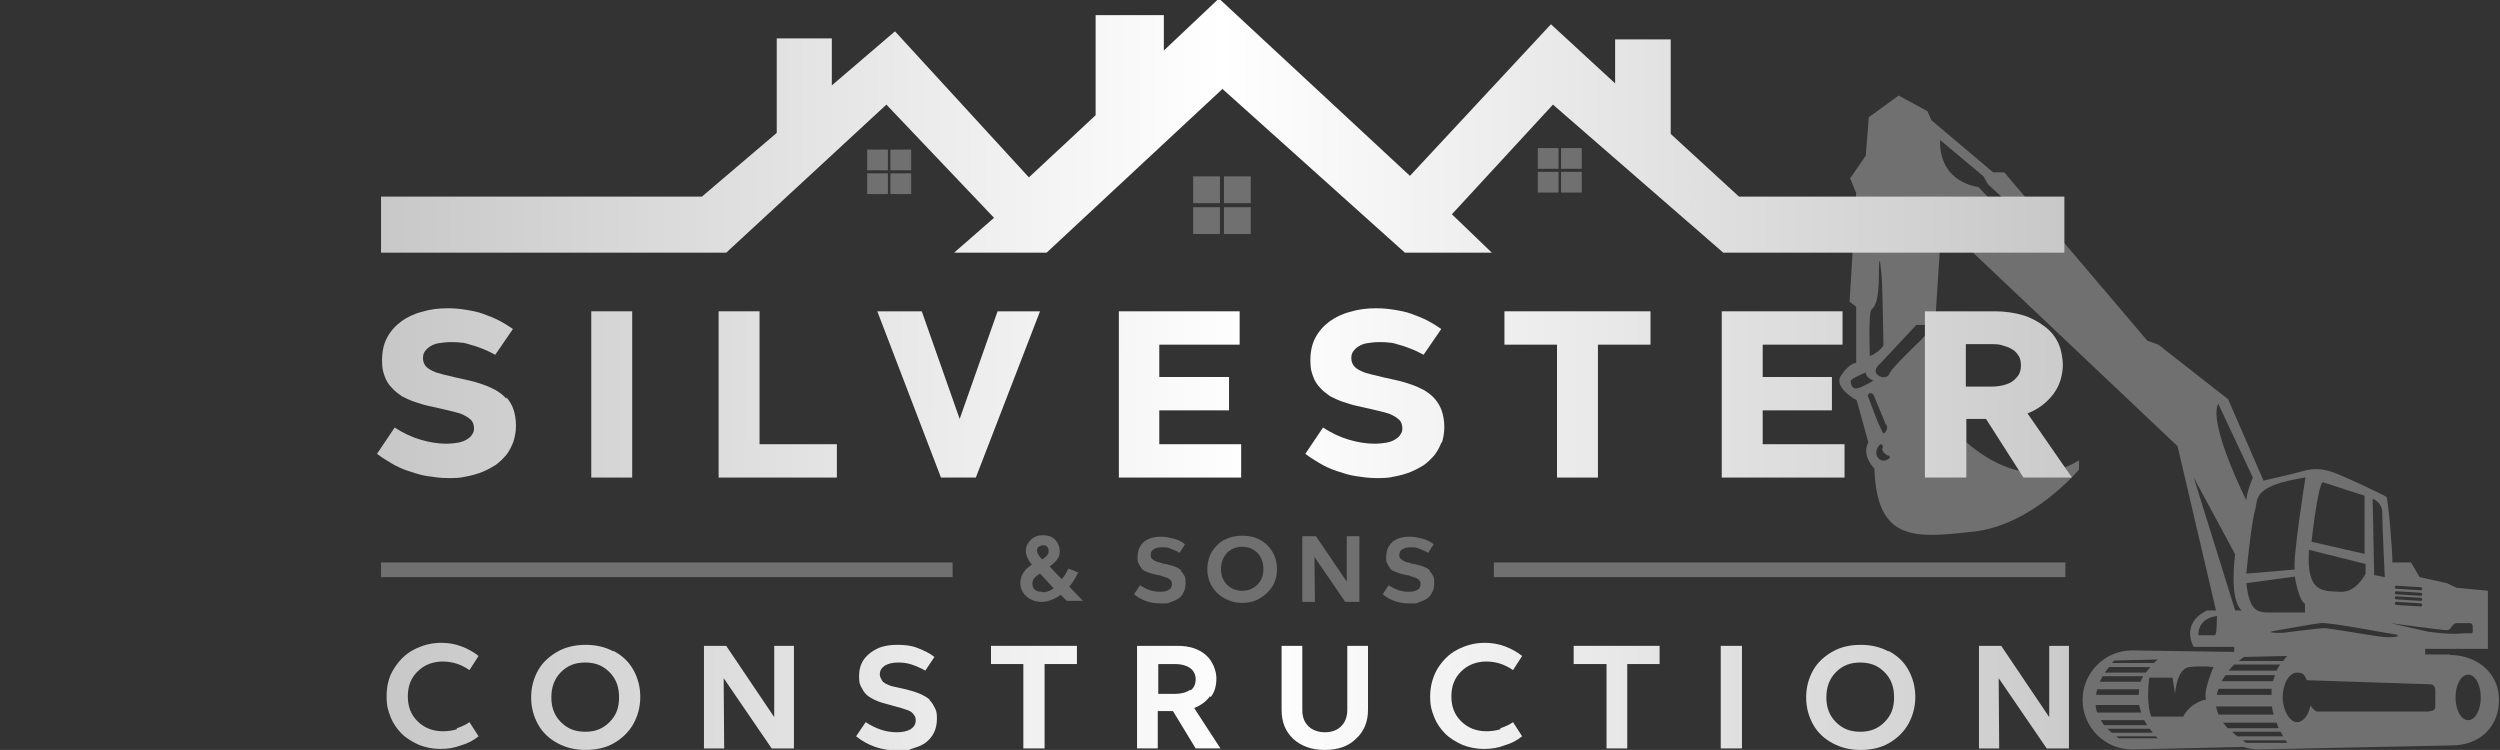
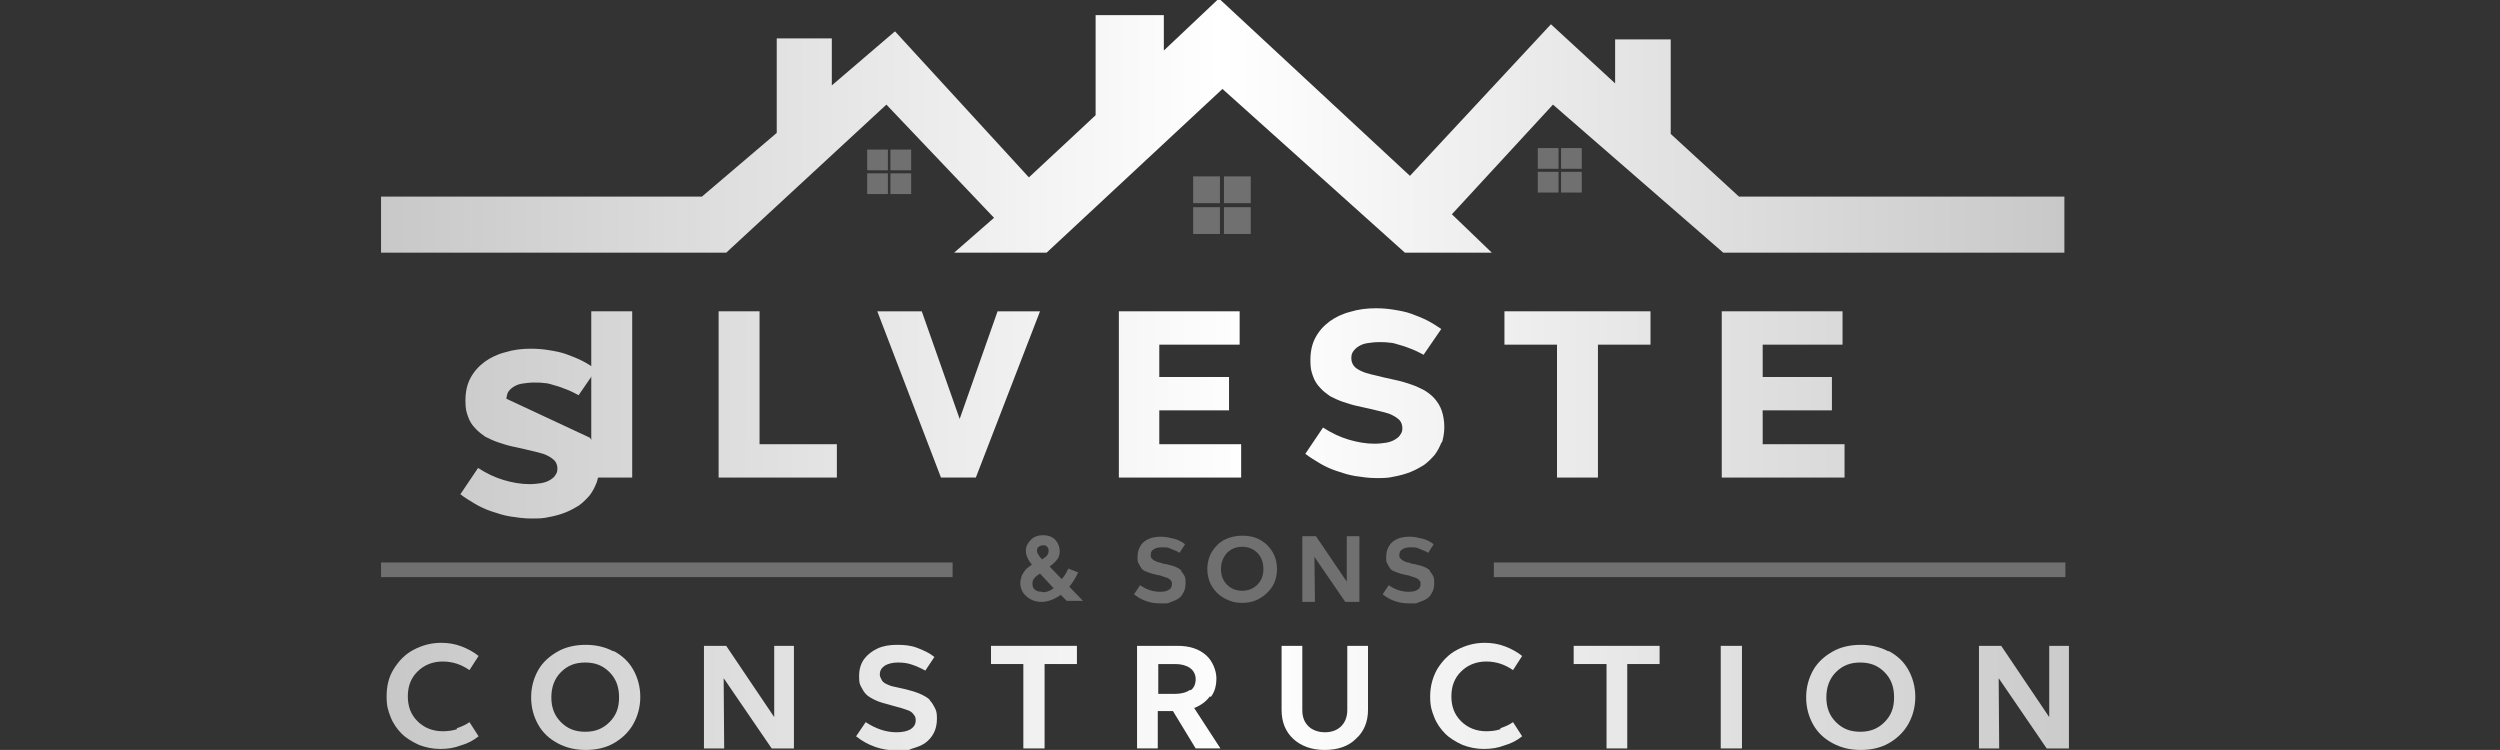
<svg xmlns="http://www.w3.org/2000/svg" xmlns:xlink="http://www.w3.org/1999/xlink" id="Layer_1" version="1.1" viewBox="0 0 494.7 148.4">
  <rect x="0" y="0" width="494.7" height="148.4" fill="#333333" stroke="none" />
  <defs>
    <style>
      .st0 {
        fill: url(#linear-gradient2);
      }

      .st1 {
        fill: url(#linear-gradient1);
      }

      .st2 {
        fill: url(#linear-gradient9);
      }

      .st3 {
        fill: url(#linear-gradient3);
      }

      .st4 {
        fill: url(#linear-gradient6);
      }

      .st5 {
        fill: url(#linear-gradient8);
      }

      .st6 {
        fill: url(#linear-gradient7);
      }

      .st7 {
        fill: url(#linear-gradient5);
      }

      .st8 {
        fill: url(#linear-gradient4);
      }

      .st9 {
        fill: url(#linear-gradient18);
      }

      .st10 {
        fill: url(#linear-gradient13);
      }

      .st11 {
        fill: url(#linear-gradient12);
      }

      .st12 {
        fill: url(#linear-gradient15);
      }

      .st13 {
        fill: url(#linear-gradient16);
      }

      .st14 {
        fill: url(#linear-gradient11);
      }

      .st15 {
        fill: url(#linear-gradient10);
      }

      .st16 {
        fill: url(#linear-gradient17);
      }

      .st17 {
        fill: url(#linear-gradient14);
      }

      .st18 {
        fill: url(#linear-gradient19);
      }

      .st19 {
        fill: url(#linear-gradient21);
      }

      .st20 {
        fill: url(#linear-gradient20);
      }

      .st21 {
        fill: url(#linear-gradient);
      }

      .st22 {
        fill: #fff;
      }

      .st23 {
        opacity: .3;
      }
    </style>
    <linearGradient id="linear-gradient" x1="75.4" y1="24.8" x2="408.5" y2="24.8" gradientUnits="userSpaceOnUse">
      <stop offset="0" stop-color="#c8c8c8" />
      <stop offset=".5" stop-color="#fff" />
      <stop offset="1" stop-color="#c8c8c8" />
    </linearGradient>
    <linearGradient id="linear-gradient1" x1="77.8" y1="78" x2="418.7" y2="78.5" xlink:href="#linear-gradient" />
    <linearGradient id="linear-gradient2" x1="77.8" y1="78" x2="418.7" y2="78.5" xlink:href="#linear-gradient" />
    <linearGradient id="linear-gradient3" x1="77.8" y1="77.9" x2="418.7" y2="78.5" xlink:href="#linear-gradient" />
    <linearGradient id="linear-gradient4" x1="77.8" y1="77.9" x2="418.7" y2="78.4" xlink:href="#linear-gradient" />
    <linearGradient id="linear-gradient5" x1="77.8" y1="77.8" x2="418.7" y2="78.3" xlink:href="#linear-gradient" />
    <linearGradient id="linear-gradient6" x1="77.8" y1="77.7" x2="418.7" y2="78.3" xlink:href="#linear-gradient" />
    <linearGradient id="linear-gradient7" x1="77.8" y1="77.7" x2="418.7" y2="78.2" xlink:href="#linear-gradient" />
    <linearGradient id="linear-gradient8" x1="77.8" y1="77.6" x2="418.7" y2="78.1" xlink:href="#linear-gradient" />
    <linearGradient id="linear-gradient9" x1="77.8" y1="77.6" x2="418.7" y2="78.1" xlink:href="#linear-gradient" />
    <linearGradient id="linear-gradient10" x1="77.7" y1="138" x2="418.6" y2="138.5" xlink:href="#linear-gradient" />
    <linearGradient id="linear-gradient11" x1="77.7" y1="137.9" x2="418.6" y2="138.4" xlink:href="#linear-gradient" />
    <linearGradient id="linear-gradient12" x1="77.7" y1="137.9" x2="418.6" y2="138.4" xlink:href="#linear-gradient" />
    <linearGradient id="linear-gradient13" x1="77.7" y1="137.8" x2="418.6" y2="138.3" xlink:href="#linear-gradient" />
    <linearGradient id="linear-gradient14" x1="77.7" y1="137.8" x2="418.6" y2="138.3" xlink:href="#linear-gradient" />
    <linearGradient id="linear-gradient15" x1="77.7" y1="137.8" x2="418.6" y2="138.3" xlink:href="#linear-gradient" />
    <linearGradient id="linear-gradient16" x1="77.7" y1="137.8" x2="418.6" y2="138.4" xlink:href="#linear-gradient" />
    <linearGradient id="linear-gradient17" x1="77.7" y1="137.6" x2="418.6" y2="138.2" xlink:href="#linear-gradient" />
    <linearGradient id="linear-gradient18" x1="77.7" y1="137.6" x2="418.6" y2="138.1" xlink:href="#linear-gradient" />
    <linearGradient id="linear-gradient19" x1="77.7" y1="137.6" x2="418.6" y2="138.1" xlink:href="#linear-gradient" />
    <linearGradient id="linear-gradient20" x1="77.7" y1="137.5" x2="418.6" y2="138.1" xlink:href="#linear-gradient" />
    <linearGradient id="linear-gradient21" x1="77.7" y1="137.5" x2="418.6" y2="138" xlink:href="#linear-gradient" />
  </defs>
  <g class="st23">
-     <path class="st22" d="M484.9,129.5h-5v-1.1h12.4c0,.1,0-11.5,0-11.5l-6.2-.6-1.9-.9-5.4-1.2-1.7-2.9h-3.7c.1-1.3-.8-12.7-1.2-13-.4-.3-8.1-4-10.7-4.9-2.6-.9-4.4-.6-6.1-.1-1.7.5-7.5,1.8-7.5,1.8l-7-16.1-13.8-10.8-2.2-.8-28.3-33.3h-2.2l-12.2-10.3-.8-1.8-5.7-3.1-5.9,4.3-.6,7.6-3.1,4.5,1.2,2.9-1.3,21.5,1.3,1v11.1c-.1,0-1.4.1-3,2.5s3.1,4.9,3.1,4.9l2.3,8.3c-1.4,2.8,1.2,5.2,1.2,5.2.5,14.5,7.9,13.8,19.6,12.5,11.8-1.3,20.9-12.3,20.9-12.3v-1.8c-13.9,8.4-26.2-7.6-26.2-7.6,0,0,.5-2.8,0-4-.5-1.2-3.2-.1-3.2-.1l.9-15.1-3,3.2s-5.6,5.3-6,6.4-2,.9-2.6,0c-.6-.9.8-2,.8-2l7.1-7.6h3.7l1.3-20.2,46.7,44.2,7.6,32.5h-1.8c-5.4,2.7-2.6,7.2-2.6,7.2h8v1l-20.2-.3c-5.4,0-9.8,4.4-9.8,9.8h0c0,5.4,4.4,9.8,9.8,9.8l22-.5s0,0,0,0c1,.3,2,.5,3,.5l38.3-.8c5.4,0,9.3-3.6,9.3-9h0c0-5.4-4.4-8.9-9.8-8.9ZM366.3,75.3c0-.4,2.9-1.6,2.9-1.6,0,1.1,1.5,1.6,1.5,1.6,0,0-1.7,1.1-3,1.5-1.3.4-1.5-1-1.5-1.5ZM371.6,90.6c-.9-1.5.4-2.6.4-2.6.3-.3.8.3.5.7-.2.5.5,1.3,1.3,1.5.8.3-1.3,1.8-2.2.3ZM373.3,84c.3.7,0,1.3-.4,1.7-.3.4-.7-1-1.1-1.7-.4-.8-2.2-5.7-2.2-5.7.2-.9,1.1-.4,1.2,0,.2.4,2.1,5.1,2.4,5.8ZM370,70.4s-.3-8.5.3-9.1c.6-.6,1.5-1.4,1.5-7.1,0-5.8.5-.2.6,1.4s.3,12.6.3,12.7-.9,1.5-2.8,2.2ZM394.5,40.2l-3-3.2s-7.8-.7-7.6-9.3l8.6,7.2.9,1.6,5.7,5.2-4.5-1.6ZM474.2,115.9l4.8.3c.2,0,.3.1.3.3s-.1.3-.3.3l-4.8-.3c-.2,0-.3-.1-.3-.3s.1-.3.3-.3ZM474.2,117l4.8.3c.2,0,.3.1.3.3s-.1.3-.3.3l-4.8-.3c-.2,0-.3-.1-.3-.3s.1-.3.3-.3ZM474.2,118l4.8.3c.2,0,.3.1.3.3s-.1.3-.3.3l-4.8-.3c-.2,0-.3-.1-.3-.3s.1-.3.3-.3ZM474.2,119.1l4.8.3c.2,0,.3.1.3.3s-.1.3-.3.3l-4.8-.3c-.2,0-.3-.1-.3-.3s.1-.3.3-.3ZM484.2,124.7c1,0,.8-1.4,2.1-1.4,1.3,0,1.8,0,2.2,0s.9,0,.8,1c0,1,.2,1.1-1.2,1-1.3,0-2.4.4-7.6-.3l-7.5-1.7s10.2,1.4,11.1,1.4ZM474.3,125.7c1,.1-.7.6-3.1.3s-10.3-1.7-11.3-1.7c-1,0-7.1.8-8,.9-.9.1-3.5,0-2.2-.3.2,0,7.6-1.4,9.5-1.6,1.9-.2,14.1,2.2,15.1,2.3ZM452.6,129.8c-.3.3-.6.7-.8,1h-8.8c.6-.5,1-.8,1-.8l8.6-.2ZM444.5,115.4l9.6-1.3s.7,4.6,2,5.4v1.7h-7c-2.5,0-4-.3-4.6-5.9ZM471.4,101.6c0,2.2.5,12.6.5,12.6l-2.1-.4-.3-15.1s2,.7,1.9,2.9ZM459.6,95.4l8.3,2.7v11.5l-10.5-2.4s1.2-10.9,2.2-11.8ZM456.9,108.8l11.2,2.8v1.9s-1.8,3.8-5,3.6-6.8.5-6.2-8.3ZM456.2,94.5s-2.6,16.4-2.1,18.2l-9.6.8s1-10.1,1.7-12.4c.7-2.3-.8-4.9,9.9-6.6ZM439,80l6.8,14.5s-1.2,2.7-1.3,4.5c0,0-7.5-15-5.6-19ZM438.2,125.7c-.4,0-3.2,0-3.2,0,0-3.6,3.7-3.8,3.7-3.8-.1,3-.1,3.7-.5,3.8ZM434.1,94.5l8.2,15.2s-1.3,8.9,1.3,11.1h-1.3l-8.2-26.3ZM442.1,131.5h9.1c-.3.4-.5.8-.7,1.2h-9.5c.4-.5.8-.9,1.1-1.2ZM440.4,133.6h9.8c-.2.4-.3.8-.4,1.2h-10.2c.2-.4.5-.8.8-1.2ZM438.9,136.3h10.6c0,.4,0,.8,0,1.2h-10.8c0-.4.2-.8.3-1.2ZM418.4,130.7l8.6-.2c-.3.2-.6.5-.8.7h-8.3c.3-.3.5-.5.5-.5ZM417.3,132h8.2c-.3.4-.6.8-.9,1.1h-8.1c.3-.4.6-.8.8-1.1ZM416,133.8h8.1c-.2.4-.4.7-.5,1.1h-8.1c.2-.4.4-.8.6-1.1ZM415,136.4h8.3c0,.4-.1.7-.1,1.1h-8.4c0-.4.1-.7.2-1.1ZM415,141c-.2-.5-.3-1-.3-1.5h8.6c.1.5.2,1,.4,1.5h-8.6ZM415.7,142.5h8.6c.2.4.4.7.6,1h-8.5c-.3-.3-.5-.7-.7-1ZM417,144.2h8.4c.2.3.4.6.6.8h-8.1c-.3-.3-.6-.5-.9-.8ZM419.3,146.1c-.2-.1-.4-.3-.5-.4h7.8c.2.3.4.4.4.4h-7.7ZM436.6,138.4s-3,.4-4.6,3.4h-6.3s-1.1-2.3-.4-7.7h4.6l.5,3.2s.3-5,2.8-5.3c2.6-.3,4.8,0,4.8,0,0,0-2,4.6-1.5,6.3ZM438.6,139.8h11c0,.6.2,1.1.3,1.6h-10.9c-.2-.5-.4-1.1-.5-1.6ZM439.9,143h10.6c.1.4.3.8.4,1.1h-10.1c-.3-.4-.6-.7-.9-1.1ZM441.6,144.8h9.7c.2.3.3.6.5.9h-9.1c-.4-.3-.7-.6-1-.9ZM444.5,147c-.3-.2-.5-.3-.7-.5h8.5c.2.3.3.5.3.5h-8.1ZM480.8,140.8c-1.3,0-21.8,0-22.3,0-.2,0-.8-.4-1.3-1.2-.4,1.9-1.4,3.3-2.7,3.3s-2.8-2.2-2.8-4.9,1.3-4.9,2.8-4.9,1.5.6,2,1.5c4,.1,23.2.8,24.3.8,1.3,0,1.1,1.4,1.1,1.9s0,2.1,0,2.4c0,.3,0,1.1-1.3,1ZM488.4,142.5c-1.4,0-2.5-2-2.5-4.5s1.1-4.5,2.5-4.5,2.5,2,2.5,4.5-1.1,4.5-2.5,4.5Z" />
    <path class="st22" d="M213.4,113.3l-2-.8c-.3.7-.7,1.4-1.3,2.1l-2.4-2.5c.6-.4,1.1-.9,1.5-1.4.4-.5.5-1.1.5-1.7s-.3-1.6-.9-2.2c-.6-.6-1.4-.9-2.4-.9s-1.8.3-2.4.9-1,1.3-1,2.1.1.9.3,1.4.5,1,.9,1.4c-.3.2-.6.5-.9.7-.3.2-.5.5-.7.8-.2.3-.4.6-.5,1-.1.4-.2.7-.2,1.1,0,1.1.4,2,1.2,2.7.8.7,1.8,1.1,3,1.1s2.6-.5,3.8-1.4l1.2,1.2h3.2l-2.7-2.8c.8-1,1.4-2,1.8-3ZM205.6,108.2c.2-.2.5-.3.8-.3s.6,0,.8.3c.2.2.3.4.3.8s-.1.6-.3.9c-.2.3-.6.5-1,.8-.3-.3-.5-.6-.7-.9s-.3-.5-.3-.8.1-.6.3-.8ZM206.2,117.1c-.6,0-1-.1-1.4-.4s-.5-.7-.5-1.2.1-.8.4-1.1c.2-.3.6-.6,1.1-.9l2.7,2.9c-.8.6-1.5.8-2.2.8Z" />
    <path class="st22" d="M233.8,112.9c-.3-.2-.6-.5-.9-.6-.4-.2-.7-.3-1.1-.4-.4-.1-.8-.2-1.2-.3-.4,0-.8-.2-1.1-.3-.4,0-.7-.2-.9-.3-.3-.1-.5-.3-.7-.5s-.2-.4-.2-.7c0-.5.2-.9.6-1.1.4-.3,1-.4,1.7-.4s1.1,0,1.7.3,1.2.4,1.7.8l1.1-1.7c-.6-.5-1.4-.9-2.2-1.1s-1.7-.4-2.5-.4-1.7.1-2.4.4-1.3.7-1.7,1.4c-.4.6-.6,1.3-.6,2.2s0,.9.2,1.3c.2.4.4.7.6,1s.6.5.9.6.7.3,1.1.4.8.2,1.2.3c.4,0,.8.2,1.1.3s.7.2.9.3.5.3.6.5c.2.2.2.4.2.7,0,.5-.2.9-.6,1.1-.4.3-1,.4-1.8.4-1.3,0-2.6-.4-3.9-1.3l-1.2,1.8c1.5,1.2,3.2,1.8,5.2,1.8s1.3,0,1.9-.2c.6-.2,1.1-.4,1.6-.7.5-.3.8-.7,1.1-1.3.3-.5.4-1.1.4-1.8s0-1-.2-1.4-.4-.7-.7-1Z" />
    <path class="st22" d="M249.3,106.8c-1.1-.6-2.2-.8-3.5-.8s-2.5.3-3.5.8-1.9,1.4-2.5,2.4-.9,2.2-.9,3.4.3,2.4.9,3.4,1.4,1.8,2.5,2.4,2.2.9,3.5.9,2.5-.3,3.5-.9,1.9-1.4,2.5-2.4c.6-1,.9-2.2.9-3.4s-.3-2.4-.9-3.4c-.6-1-1.4-1.8-2.5-2.4ZM248.8,115.7c-.8.8-1.8,1.2-3,1.2s-2.2-.4-3-1.2c-.8-.8-1.2-1.9-1.2-3.1s.4-2.3,1.2-3.2c.8-.8,1.8-1.2,3-1.2s2.2.4,3,1.2c.8.8,1.2,1.9,1.2,3.2s-.4,2.3-1.2,3.1Z" />
    <polygon class="st22" points="266.5 115.1 260.4 106.1 257.7 106.1 257.7 119.1 260.2 119.1 260.1 110.2 266.2 119.1 269 119.1 269 106.1 266.5 106.1 266.5 115.1" />
    <path class="st22" d="M283,112.9c-.3-.2-.6-.5-.9-.6-.4-.2-.7-.3-1.1-.4-.4-.1-.8-.2-1.2-.3-.4,0-.8-.2-1.1-.3-.4,0-.7-.2-.9-.3-.3-.1-.5-.3-.7-.5s-.2-.4-.2-.7c0-.5.2-.9.6-1.1.4-.3,1-.4,1.7-.4s1.1,0,1.7.3,1.2.4,1.7.8l1.1-1.7c-.6-.5-1.4-.9-2.2-1.1s-1.7-.4-2.5-.4-1.7.1-2.4.4-1.3.7-1.7,1.4c-.4.6-.6,1.3-.6,2.2s0,.9.2,1.3c.2.4.4.7.6,1s.6.5.9.6.7.3,1.1.4.8.2,1.2.3c.4,0,.8.2,1.1.3s.7.2.9.3.5.3.6.5c.2.2.2.4.2.7,0,.5-.2.9-.6,1.1-.4.3-1,.4-1.8.4-1.3,0-2.6-.4-3.9-1.3l-1.2,1.8c1.5,1.2,3.2,1.8,5.2,1.8s1.3,0,1.9-.2c.6-.2,1.1-.4,1.6-.7.5-.3.8-.7,1.1-1.3.3-.5.4-1.1.4-1.8s0-1-.2-1.4-.4-.7-.7-1Z" />
    <rect class="st22" x="75.4" y="111.3" width="113.1" height="2.9" />
    <rect class="st22" x="295.6" y="111.3" width="113.1" height="2.9" />
    <rect class="st22" x="236.1" y="34.9" width="5.3" height="5.3" />
    <rect class="st22" x="242.2" y="34.9" width="5.3" height="5.3" />
    <rect class="st22" x="236.1" y="41" width="5.3" height="5.3" />
    <rect class="st22" x="242.2" y="41" width="5.3" height="5.3" />
    <rect class="st22" x="171.6" y="29.6" width="4.1" height="4.1" />
    <rect class="st22" x="176.2" y="29.6" width="4.1" height="4.1" />
    <rect class="st22" x="171.6" y="34.3" width="4.1" height="4.1" />
    <rect class="st22" x="176.2" y="34.3" width="4.1" height="4.1" />
    <rect class="st22" x="304.3" y="29.3" width="4.1" height="4.1" />
    <rect class="st22" x="308.9" y="29.3" width="4.1" height="4.1" />
    <rect class="st22" x="304.3" y="34" width="4.1" height="4.1" />
    <rect class="st22" x="308.9" y="34" width="4.1" height="4.1" />
  </g>
  <polygon class="st21" points="344.1 38.9 330.6 26.5 330.6 7.8 319.6 7.8 319.6 16.5 306.9 4.8 279 34.8 241.2 -.3 230.3 10 230.3 3 216.8 3 216.8 22.8 203.6 35.1 177.1 6.2 164.6 16.9 164.6 7.6 153.7 7.6 153.7 26.3 138.9 38.9 75.4 38.9 75.4 50 143.7 50 175.4 20.7 196.7 43.1 188.8 50 207.1 50 241.9 17.6 278 50 295.2 50 287.3 42.4 307.3 20.7 341 50 408.5 50 408.5 38.9 344.1 38.9" />
  <g>
-     <path class="st1" d="M100.2,78.9c-.6-.7-1.3-1.2-2.1-1.7-.8-.4-1.6-.8-2.5-1.1-.9-.3-1.8-.6-2.7-.8-.9-.2-1.8-.4-2.7-.6-.9-.2-1.7-.4-2.5-.6-.8-.2-1.5-.4-2.1-.7-.6-.3-1.1-.6-1.4-1-.3-.4-.5-.9-.5-1.5s.1-1,.4-1.4c.3-.4.6-.7,1.1-1,.5-.3,1-.5,1.7-.6.7-.1,1.4-.2,2.2-.2s1.4,0,2.1.1c.7,0,1.5.3,2.2.5.8.2,1.5.5,2.3.8.8.3,1.5.7,2.3,1.1l3.5-5.1c-.9-.6-1.8-1.2-2.8-1.7-1-.5-2-.9-3.1-1.3-1.1-.4-2.2-.6-3.4-.8-1.2-.2-2.4-.3-3.6-.3-1.8,0-3.5.2-5.1.7-1.6.4-3,1.1-4.1,1.9-1.2.9-2.1,1.9-2.8,3.2-.7,1.3-1,2.8-1,4.5s.2,2.2.5,3.1c.3.9.8,1.7,1.4,2.3.6.7,1.3,1.2,2,1.7.8.4,1.6.8,2.5,1.1.9.3,1.8.6,2.7.8s1.8.4,2.7.6c.9.2,1.7.4,2.5.6.8.2,1.5.4,2,.7.6.3,1,.6,1.4,1,.3.4.5.9.5,1.5s-.1.9-.4,1.3c-.2.4-.6.7-1.1,1-.5.3-1.1.5-1.7.6s-1.5.2-2.3.2c-1.7,0-3.4-.3-5.1-.8-1.7-.5-3.4-1.3-5.1-2.4l-3.5,5.2c.9.7,1.9,1.3,2.9,1.9,1,.6,2.1,1.1,3.3,1.5,1.2.4,2.4.8,3.7,1s2.7.4,4.1.4,2.4,0,3.6-.3c1.1-.2,2.2-.5,3.2-.9s1.9-.9,2.7-1.4c.8-.6,1.5-1.3,2.1-2,.6-.8,1-1.6,1.4-2.6.3-1,.5-2,.5-3.2s-.2-2.3-.5-3.2-.8-1.7-1.4-2.4Z" />
+     <path class="st1" d="M100.2,78.9s.1-1,.4-1.4c.3-.4.6-.7,1.1-1,.5-.3,1-.5,1.7-.6.7-.1,1.4-.2,2.2-.2s1.4,0,2.1.1c.7,0,1.5.3,2.2.5.8.2,1.5.5,2.3.8.8.3,1.5.7,2.3,1.1l3.5-5.1c-.9-.6-1.8-1.2-2.8-1.7-1-.5-2-.9-3.1-1.3-1.1-.4-2.2-.6-3.4-.8-1.2-.2-2.4-.3-3.6-.3-1.8,0-3.5.2-5.1.7-1.6.4-3,1.1-4.1,1.9-1.2.9-2.1,1.9-2.8,3.2-.7,1.3-1,2.8-1,4.5s.2,2.2.5,3.1c.3.9.8,1.7,1.4,2.3.6.7,1.3,1.2,2,1.7.8.4,1.6.8,2.5,1.1.9.3,1.8.6,2.7.8s1.8.4,2.7.6c.9.2,1.7.4,2.5.6.8.2,1.5.4,2,.7.6.3,1,.6,1.4,1,.3.4.5.9.5,1.5s-.1.9-.4,1.3c-.2.4-.6.7-1.1,1-.5.3-1.1.5-1.7.6s-1.5.2-2.3.2c-1.7,0-3.4-.3-5.1-.8-1.7-.5-3.4-1.3-5.1-2.4l-3.5,5.2c.9.7,1.9,1.3,2.9,1.9,1,.6,2.1,1.1,3.3,1.5,1.2.4,2.4.8,3.7,1s2.7.4,4.1.4,2.4,0,3.6-.3c1.1-.2,2.2-.5,3.2-.9s1.9-.9,2.7-1.4c.8-.6,1.5-1.3,2.1-2,.6-.8,1-1.6,1.4-2.6.3-1,.5-2,.5-3.2s-.2-2.3-.5-3.2-.8-1.7-1.4-2.4Z" />
    <rect class="st0" x="117" y="61.6" width="8.1" height="32.9" />
    <polygon class="st3" points="150.3 61.6 142.2 61.6 142.2 94.5 165.6 94.5 165.6 87.9 150.3 87.9 150.3 61.6" />
    <polygon class="st8" points="197.4 61.6 189.9 82.9 182.4 61.6 173.6 61.6 186.2 94.5 193.1 94.5 205.8 61.6 197.4 61.6" />
    <polygon class="st7" points="229.4 81.2 243.2 81.2 243.2 74.6 229.4 74.6 229.4 68.2 245.3 68.2 245.3 61.6 221.4 61.6 221.4 94.5 245.6 94.5 245.6 87.9 229.4 87.9 229.4 81.2" />
    <path class="st4" d="M285.3,87.7c.3-1,.5-2,.5-3.2s-.2-2.3-.5-3.2-.8-1.7-1.4-2.4c-.6-.7-1.3-1.2-2.1-1.7-.8-.4-1.6-.8-2.5-1.1-.9-.3-1.8-.6-2.7-.8-.9-.2-1.8-.4-2.7-.6-.9-.2-1.7-.4-2.5-.6-.8-.2-1.5-.4-2.1-.7-.6-.3-1.1-.6-1.4-1-.3-.4-.5-.9-.5-1.5s.1-1,.4-1.4c.3-.4.6-.7,1.1-1,.5-.3,1-.5,1.7-.6.7-.1,1.4-.2,2.2-.2s1.4,0,2.1.1c.7,0,1.5.3,2.2.5.8.2,1.5.5,2.3.8.8.3,1.5.7,2.3,1.1l3.5-5.1c-.9-.6-1.8-1.2-2.8-1.7-1-.5-2-.9-3.1-1.3-1.1-.4-2.2-.6-3.4-.8-1.2-.2-2.4-.3-3.6-.3-1.8,0-3.5.2-5.1.7-1.6.4-3,1.1-4.1,1.9-1.2.9-2.1,1.9-2.8,3.2-.7,1.3-1,2.8-1,4.5s.2,2.2.5,3.1c.3.9.8,1.7,1.4,2.3.6.7,1.3,1.2,2,1.7.8.4,1.6.8,2.5,1.1.9.3,1.8.6,2.7.8s1.8.4,2.7.6c.9.2,1.7.4,2.5.6.8.2,1.5.4,2,.7.6.3,1,.6,1.4,1,.3.4.5.9.5,1.5s-.1.9-.4,1.3c-.2.4-.6.7-1.1,1-.5.3-1.1.5-1.7.6s-1.5.2-2.3.2c-1.7,0-3.4-.3-5.1-.8-1.7-.5-3.4-1.3-5.1-2.4l-3.5,5.2c.9.7,1.9,1.3,2.9,1.9,1,.6,2.1,1.1,3.3,1.5,1.2.4,2.4.8,3.7,1s2.7.4,4.1.4,2.4,0,3.6-.3c1.1-.2,2.2-.5,3.2-.9s1.9-.9,2.7-1.4c.8-.6,1.5-1.3,2.1-2,.6-.8,1-1.6,1.4-2.6Z" />
    <polygon class="st6" points="316.2 94.5 316.2 68.2 326.6 68.2 326.6 61.6 297.7 61.6 297.7 68.2 308.1 68.2 308.1 94.5 316.2 94.5" />
    <polygon class="st5" points="365 87.9 348.8 87.9 348.8 81.2 362.5 81.2 362.5 74.6 348.8 74.6 348.8 68.2 364.6 68.2 364.6 61.6 340.7 61.6 340.7 94.5 365 94.5 365 87.9" />
-     <path class="st2" d="M400.3,94.5h9.7l-8.8-12.7c1.1-.4,2.1-1,2.9-1.6s1.6-1.4,2.2-2.2c.6-.8,1.1-1.7,1.4-2.7.3-1,.5-2,.5-3.1s-.3-3-.9-4.3c-.6-1.3-1.5-2.4-2.7-3.3-1.2-.9-2.6-1.7-4.2-2.2-1.7-.5-3.6-.8-5.6-.8h-13.9v32.9h8.2v-11.6h3.9l7.4,11.6ZM389,68.1h5c.9,0,1.7,0,2.4.3.7.2,1.3.4,1.9.8.5.3.9.8,1.2,1.3.3.5.4,1.1.4,1.8s-.1,1.2-.4,1.8c-.3.5-.7.9-1.2,1.3s-1.1.6-1.8.8-1.6.3-2.5.3h-5v-8.3Z" />
    <path class="st15" d="M90.4,144.3c-.9.3-1.9.4-2.8.4-2,0-3.7-.7-5-2-1.3-1.3-1.9-2.9-1.9-4.9s.6-3.6,1.9-4.9,3-2,5-2,3.7.6,5.3,1.7l1.8-2.8c-1-.8-2.1-1.4-3.4-1.9s-2.7-.7-4-.7c-2,0-3.8.5-5.5,1.4s-2.9,2.2-3.9,3.8-1.4,3.4-1.4,5.4.3,2.8.8,4.1c.5,1.3,1.3,2.4,2.2,3.3.9.9,2.1,1.6,3.4,2.2,1.3.5,2.7.8,4.2.8s2.8-.2,4.1-.7c1.4-.4,2.5-1,3.5-1.8l-1.8-2.8c-.7.5-1.6.9-2.5,1.2Z" />
    <path class="st14" d="M121.4,128.9c-1.7-.9-3.5-1.3-5.5-1.3s-3.9.4-5.5,1.3-3,2.1-3.9,3.7-1.4,3.4-1.4,5.4.5,3.8,1.4,5.4,2.2,2.8,3.9,3.7,3.5,1.3,5.5,1.3,3.9-.4,5.5-1.3,3-2.2,3.9-3.8c.9-1.6,1.4-3.4,1.4-5.4s-.5-3.8-1.4-5.4c-.9-1.6-2.2-2.8-3.9-3.7ZM120.6,142.9c-1.3,1.3-2.8,1.9-4.8,1.9s-3.5-.6-4.8-1.9c-1.3-1.3-1.9-2.9-1.9-4.9s.6-3.7,1.9-5c1.3-1.3,2.8-1.9,4.8-1.9s3.5.6,4.8,1.9c1.3,1.3,1.9,2.9,1.9,5s-.6,3.6-1.9,4.9Z" />
    <polygon class="st11" points="153.2 141.9 143.7 127.8 139.3 127.8 139.3 148.1 143.3 148.1 143.2 134.2 152.7 148.1 157.1 148.1 157.1 127.8 153.2 127.8 153.2 141.9" />
    <path class="st10" d="M184,138.5c-.4-.4-.9-.7-1.5-1-.6-.3-1.2-.5-1.8-.7-.6-.2-1.2-.3-1.9-.5-.6-.1-1.2-.3-1.8-.4-.6-.1-1.1-.3-1.5-.5-.4-.2-.8-.4-1-.8s-.4-.7-.4-1.1c0-.8.3-1.3,1-1.8.7-.4,1.6-.6,2.6-.6s1.8.1,2.7.4,1.8.7,2.7,1.2l1.8-2.7c-1-.8-2.1-1.3-3.4-1.8s-2.6-.6-4-.6-2.7.2-3.8.7-2,1.2-2.7,2.1c-.7,1-1,2.1-1,3.4s.1,1.5.4,2.1c.3.6.6,1.1,1,1.5s.9.7,1.5,1,1.1.5,1.8.7,1.2.3,1.8.5c.6.2,1.2.3,1.8.5s1,.3,1.5.5.8.5,1,.8c.3.3.4.7.4,1.1,0,.8-.3,1.3-1,1.8-.7.4-1.6.6-2.8.6-2.1,0-4.1-.7-6.1-2l-1.9,2.8c2.4,1.9,5.1,2.8,8.1,2.8s2.1-.1,3.1-.4,1.8-.6,2.5-1.1c.7-.5,1.3-1.2,1.7-2,.4-.8.6-1.7.6-2.8s-.1-1.5-.4-2.1-.6-1.1-1-1.5Z" />
    <polygon class="st17" points="196.1 131.4 202.5 131.4 202.5 148.1 206.7 148.1 206.7 131.4 213.1 131.4 213.1 127.8 196.1 127.8 196.1 131.4" />
    <path class="st12" d="M239.6,137.9c.8-1,1.1-2.3,1.1-3.7s-.7-3.4-2.1-4.6c-1.4-1.2-3.2-1.8-5.6-1.8h-8v20.3h4.1v-7.4h3l4.5,7.4h4.9l-5.2-8c1.3-.5,2.4-1.3,3.1-2.3ZM235.5,136.5c-.7.5-1.7.8-2.9.8h-3.4v-5.9h3.4c1.2,0,2.2.3,2.9.8s1.1,1.3,1.1,2.2-.3,1.7-1,2.2Z" />
    <path class="st13" d="M266.6,140.5c0,1.3-.4,2.4-1.2,3.2-.8.8-1.9,1.2-3.2,1.2s-2.5-.4-3.3-1.2c-.8-.8-1.2-1.8-1.2-3.2v-12.7h-4.1v12.7c0,2.4.8,4.3,2.3,5.7s3.6,2.2,6.2,2.2,4.7-.7,6.2-2.2c1.6-1.4,2.4-3.4,2.4-5.7v-12.7h-4.1v12.7Z" />
    <path class="st16" d="M296.9,144.3c-.9.3-1.9.4-2.8.4-2,0-3.7-.7-5-2-1.3-1.3-1.9-2.9-1.9-4.9s.6-3.6,1.9-4.9,3-2,5-2,3.7.6,5.3,1.7l1.8-2.8c-1-.8-2.1-1.4-3.4-1.9s-2.7-.7-4-.7c-2,0-3.8.5-5.5,1.4s-2.9,2.2-3.9,3.8c-.9,1.6-1.4,3.4-1.4,5.4s.3,2.8.8,4.1c.5,1.3,1.3,2.4,2.2,3.3.9.9,2.1,1.6,3.4,2.2,1.3.5,2.7.8,4.2.8s2.8-.2,4.1-.7c1.4-.4,2.5-1,3.5-1.8l-1.8-2.8c-.7.5-1.6.9-2.5,1.2Z" />
    <polygon class="st9" points="311.4 131.4 317.9 131.4 317.9 148.1 322 148.1 322 131.4 328.4 131.4 328.4 127.8 311.4 127.8 311.4 131.4" />
    <rect class="st18" x="340.5" y="127.8" width="4.2" height="20.3" />
    <path class="st20" d="M373.7,128.9c-1.7-.9-3.5-1.3-5.5-1.3s-3.9.4-5.5,1.3-3,2.1-3.9,3.7-1.4,3.4-1.4,5.4.5,3.8,1.4,5.4,2.2,2.8,3.9,3.7,3.5,1.3,5.5,1.3,3.9-.4,5.5-1.3,3-2.2,3.9-3.8c.9-1.6,1.4-3.4,1.4-5.4s-.5-3.8-1.4-5.4c-.9-1.6-2.2-2.8-3.9-3.7ZM372.9,142.9c-1.3,1.3-2.8,1.9-4.8,1.9s-3.5-.6-4.8-1.9c-1.3-1.3-1.9-2.9-1.9-4.9s.6-3.7,1.9-5c1.3-1.3,2.8-1.9,4.8-1.9s3.5.6,4.8,1.9c1.3,1.3,1.9,2.9,1.9,5s-.6,3.6-1.9,4.9Z" />
    <polygon class="st19" points="405.5 141.9 396 127.8 391.6 127.8 391.6 148.1 395.6 148.1 395.5 134.2 405 148.1 409.4 148.1 409.4 127.8 405.5 127.8 405.5 141.9" />
  </g>
</svg>